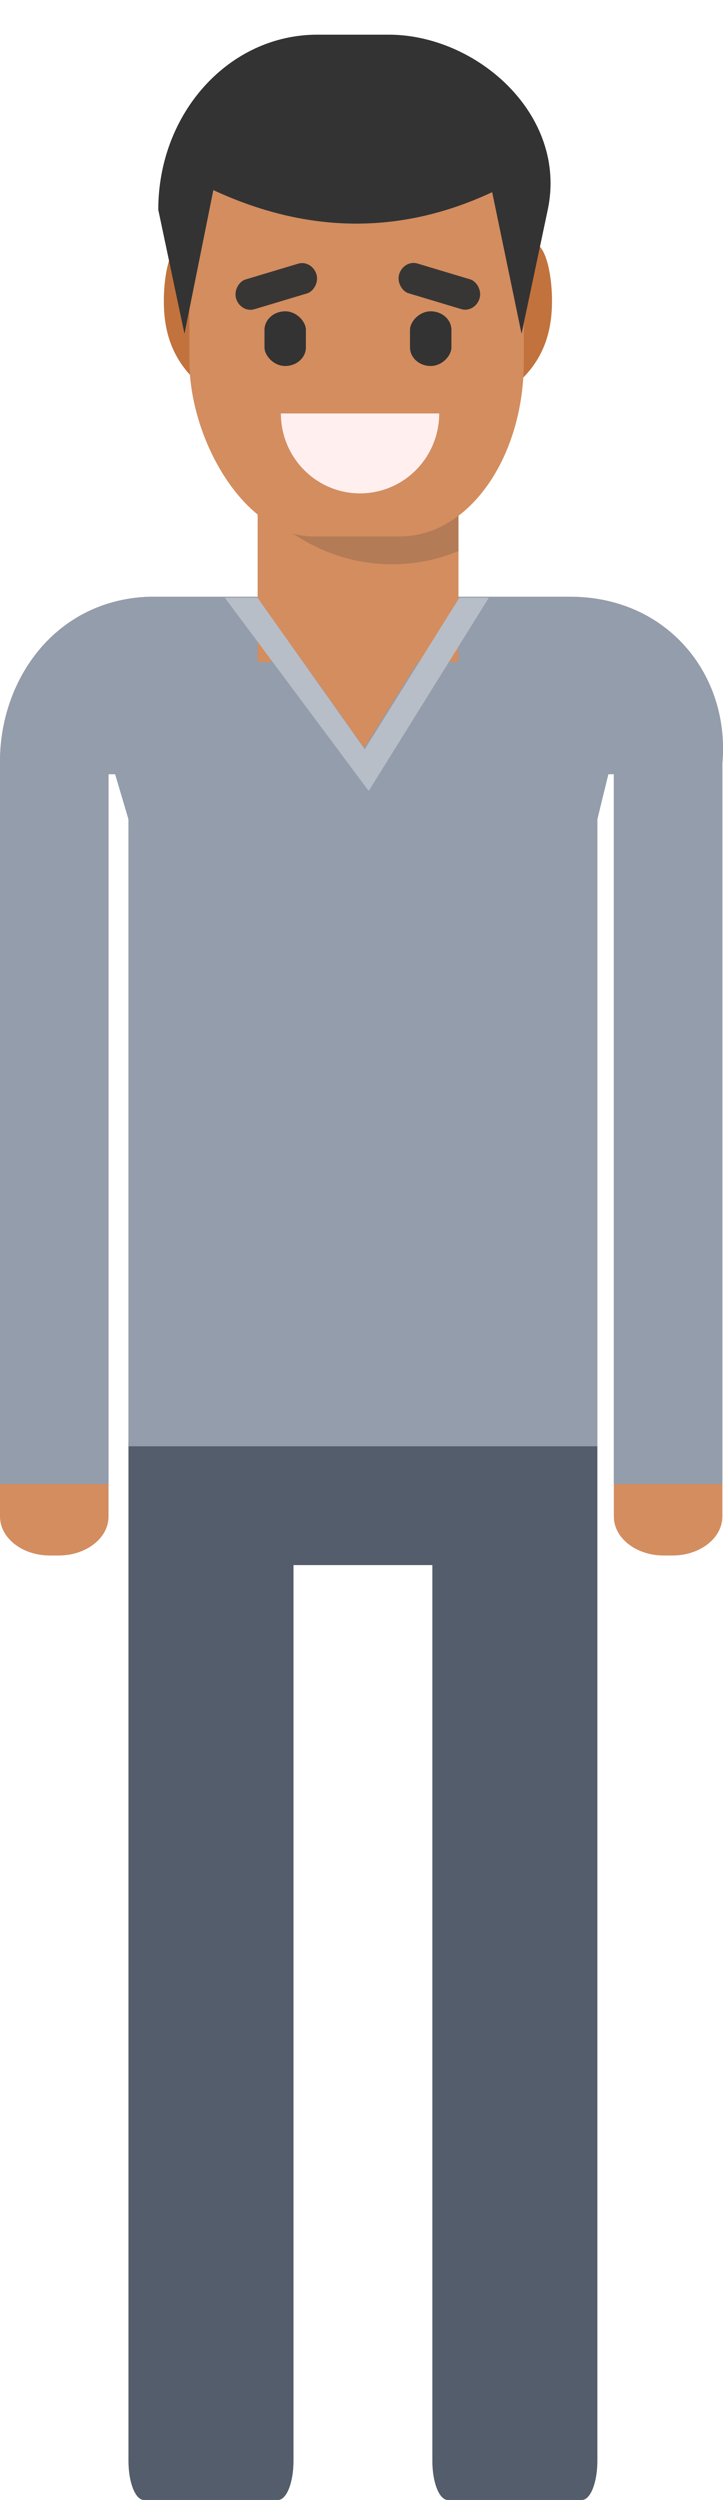
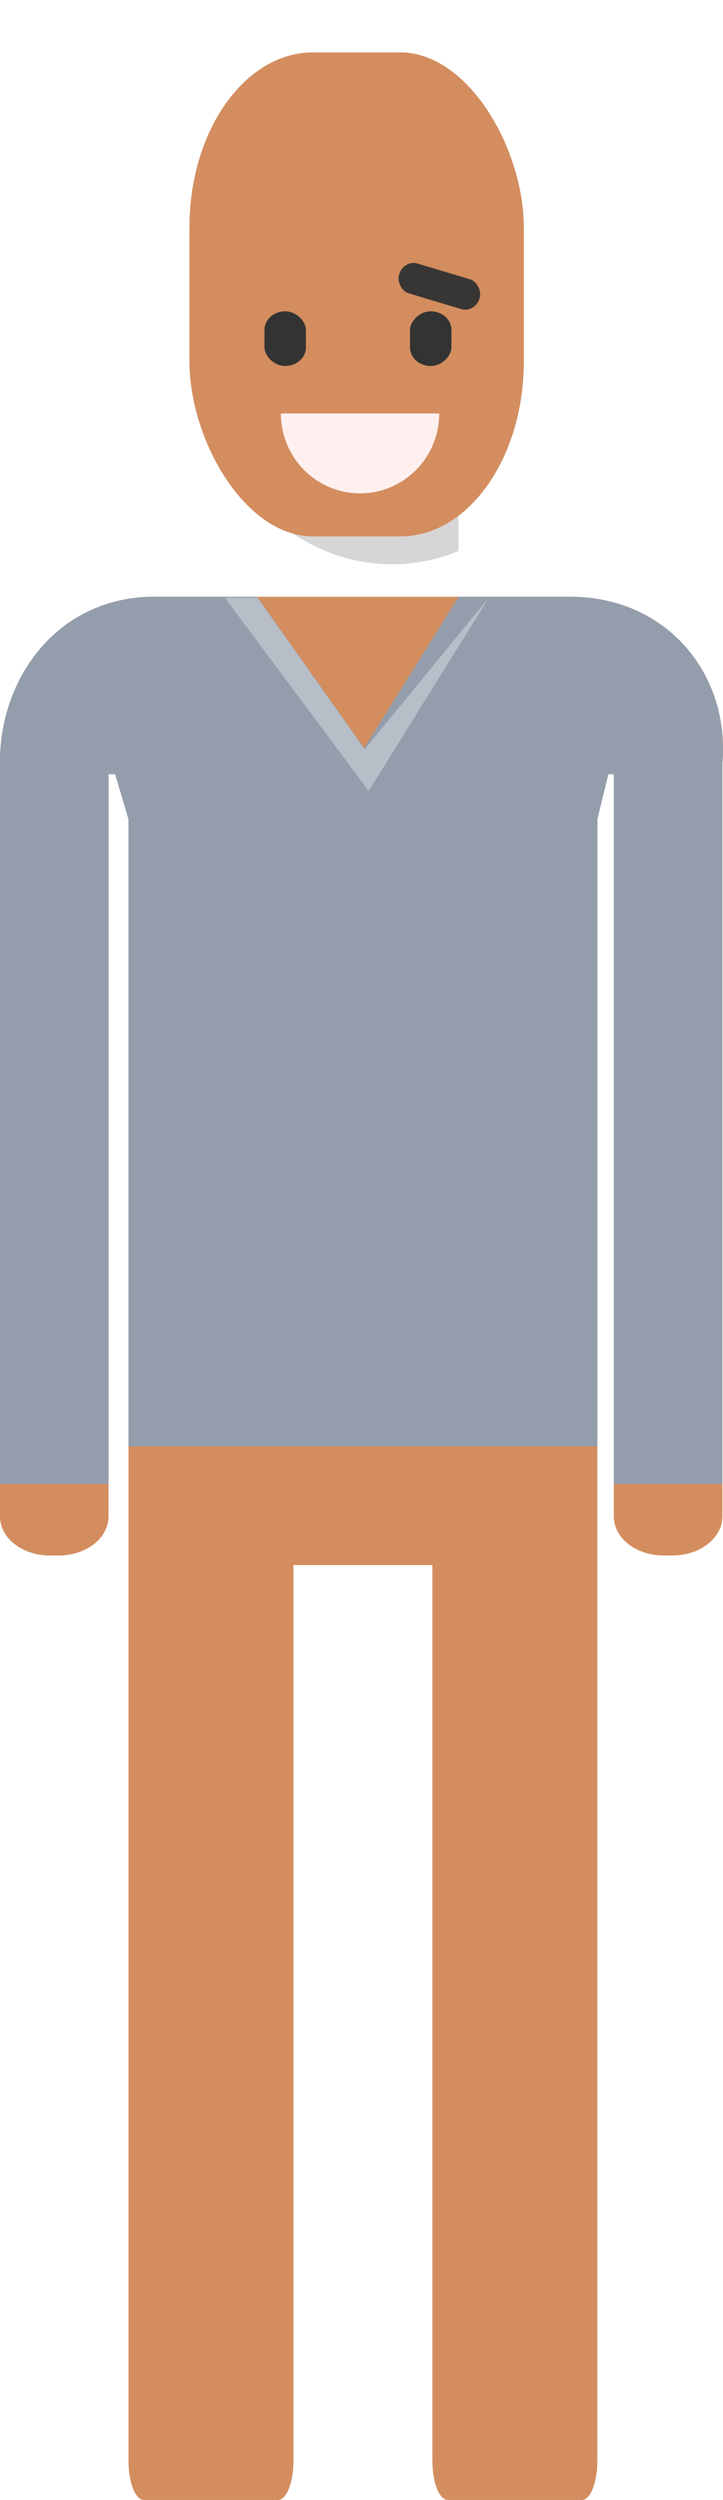
<svg xmlns="http://www.w3.org/2000/svg" xmlns:ns1="http://sodipodi.sourceforge.net/DTD/sodipodi-0.dtd" xmlns:ns2="http://www.inkscape.org/namespaces/inkscape" xmlns:xlink="http://www.w3.org/1999/xlink" width="460.313" height="1591.19" viewBox="0 0 121.791 421.002" version="1.1" id="svg8" ns1:docname="smiling-person2.svg" ns2:version="0.92.4 (5da689c313, 2019-01-14)">
  <defs id="defs2" />
  <ns1:namedview id="base" pagecolor="#ffffff" bordercolor="#666666" borderopacity="1.0" ns2:pageopacity="0.0" ns2:pageshadow="2" ns2:zoom="0.33" ns2:cx="407.45355" ns2:cy="875.3298" ns2:document-units="px" ns2:current-layer="layer1" showgrid="false" units="px" ns2:window-width="1026" ns2:window-height="1021" ns2:window-x="886" ns2:window-y="0" ns2:window-maximized="0" fit-margin-top="0" fit-margin-left="0" fit-margin-right="0" fit-margin-bottom="0" />
  <g ns2:label="Layer 1" ns2:groupmode="layer" id="layer1" transform="translate(-106.95,-14.711)">
    <path style="opacity:1;vector-effect:none;fill:#d38d5f;fill-opacity:1;stroke:none;stroke-width:0.485;stroke-linecap:butt;stroke-linejoin:miter;stroke-miterlimit:4;stroke-dasharray:none;stroke-dashoffset:0;stroke-opacity:1;marker:none;paint-order:stroke markers fill;font-variant-east_asian:normal" d="m 132.08,115.203 c -15.837,0.552 -25.13,13.965 -25.13,27.733 v 127.152 c 0,3.643 3.751,6.576 8.41,6.576 h 1.463 c 4.659,0 8.41,-2.933 8.41,-6.576 V 143.512 h 1.112 l 2.252,9.2 v 276.425 c 0,3.643 1.162,6.576 2.606,6.576 h 22.575 c 1.444,0 2.607,-2.933 2.607,-6.576 V 278.273 h 23.4 v 150.863 c 0,3.643 1.162,6.576 2.606,6.576 h 22.575 c 1.444,0 2.607,-2.933 2.607,-6.576 V 152.712 l 1.86,-9.2 h 0.918 v 126.576 c 0,3.643 3.751,6.576 8.41,6.576 h 1.463 c 4.659,0 8.41,-2.933 8.41,-6.576 v -126.832 c 1.316,-15.003 -9.377,-28.085 -25.714,-28.053 z" id="rect896" ns2:connector-curvature="0" ns1:nodetypes="ccsssscccssssccsssscccssssccc" />
-     <path style="opacity:1;vector-effect:none;fill:#535d6c;fill-opacity:1;stroke:none;stroke-width:0.485;stroke-linecap:butt;stroke-linejoin:miter;stroke-miterlimit:4;stroke-dasharray:none;stroke-dashoffset:0;stroke-opacity:1;marker:none;paint-order:stroke markers fill" d="m 129.867,255.917 c -0.454,0 -0.884,0.614 -1.271,1.708 v 171.512 c 0,3.643 1.163,6.576 2.607,6.576 h 22.575 c 1.444,0 2.607,-2.933 2.607,-6.576 V 278.273 h 23.4 v 150.863 c 0,3.643 1.163,6.576 2.607,6.576 h 22.575 c 1.444,0 2.607,-2.933 2.607,-6.576 V 258.231 c -0.436,-1.476 -0.936,-2.314 -1.469,-2.314 z" id="use1892" ns2:connector-curvature="0" />
    <path ns2:connector-curvature="0" style="opacity:1;vector-effect:none;fill:#939dac;fill-opacity:1;stroke:none;stroke-width:0.485;stroke-linecap:butt;stroke-linejoin:miter;stroke-miterlimit:4;stroke-dasharray:none;stroke-dashoffset:0;stroke-opacity:1;marker:none;paint-order:stroke markers fill" d="m 132.08,115.203 c -15.837,0.552 -25.13,13.965 -25.13,27.733 v 121.688 h 18.282 V 145.1 h 1.112 l 2.252,7.612 v 105.562 h 78.976 V 152.712 l 1.86,-7.612 h 0.918 v 119.524 h 18.282 V 143.256 c 1.316,-15.003 -9.377,-28.085 -25.714,-28.053 h -18.705 l -15.92,25.487 -18.04,-25.487 z" id="rect896-2" ns1:nodetypes="cscccccccccccccccccc" />
    <g transform="translate(264.583,28.112)" id="g1710-5" style="opacity:1">
-       <path ns1:nodetypes="csscc" ns2:connector-curvature="0" id="path890-7-6" d="m -123.242,51.916 c -5.888,-4.571 -6.827,-10.284 -6.793,-14.911 0.033,-4.473 1.16,-9.444 3.148,-9.444 1.988,0 5.964,0.497 5.964,0.497 z" style="opacity:1;vector-effect:none;fill:#c2723d;fill-opacity:1;stroke:none;stroke-width:0.485;stroke-linecap:butt;stroke-linejoin:miter;stroke-miterlimit:4;stroke-dasharray:none;stroke-dashoffset:0;stroke-opacity:1;marker:none;paint-order:stroke markers fill" />
      <use style="fill:#c2723d;fill-opacity:1" height="100%" width="100%" transform="matrix(-1,0,0,1,-194.683,-1.1859176e-6)" id="use906-5-2" xlink:href="#path890-7-6" y="0" x="0" />
-       <rect ry="0" rx="0" y="67.283" x="-114.233" height="30.796" width="33.832" id="rect999-9" style="opacity:1;vector-effect:none;fill:#d38d5f;fill-opacity:1;stroke:none;stroke-width:0.485;stroke-linecap:butt;stroke-linejoin:miter;stroke-miterlimit:4;stroke-dasharray:none;stroke-dashoffset:0;stroke-opacity:1;marker:none;paint-order:stroke markers fill" />
      <path id="use1032-1" d="m -114.233,67.283 v 4.133 c 6.016,6.358 13.936,10.211 22.638,10.211 3.925,0 7.69,-0.786 11.194,-2.229 V 67.283 Z" style="opacity:0.2;vector-effect:none;fill:#333333;fill-opacity:1;stroke:none;stroke-width:0.485;stroke-linecap:butt;stroke-linejoin:miter;stroke-miterlimit:4;stroke-dasharray:none;stroke-dashoffset:0;stroke-opacity:1;marker:none;paint-order:stroke markers fill" ns2:connector-curvature="0" />
      <rect ry="29.491" rx="20.827" y="-4.581" x="-125.724" height="81.515" width="56.331" id="rect888-3-2" style="opacity:1;vector-effect:none;fill:#d38d5f;fill-opacity:1;stroke:none;stroke-width:0.485;stroke-linecap:butt;stroke-linejoin:miter;stroke-miterlimit:4;stroke-dasharray:none;stroke-dashoffset:0;stroke-opacity:1;marker:none;paint-order:stroke markers fill" />
      <path d="m -83.645,56.224 a 13.337,13.464 0 0 1 -6.669,11.66 13.337,13.464 0 0 1 -13.337,0 13.337,13.464 0 0 1 -6.669,-11.66 l 13.337,0 z" ns1:end="3.1415927" ns1:start="0" ns1:ry="13.464257" ns1:rx="13.337236" ns1:cy="56.223682" ns1:cx="-96.982048" ns1:type="arc" id="path908-5-7" style="opacity:1;vector-effect:none;fill:#ffefef;fill-opacity:1;stroke:none;stroke-width:0.372;stroke-linecap:butt;stroke-linejoin:miter;stroke-miterlimit:4;stroke-dasharray:none;stroke-dashoffset:0;stroke-opacity:1;marker:none;paint-order:stroke markers fill" />
-       <path ns1:nodetypes="sscccccsss" ns2:connector-curvature="0" id="rect888-6-6-0" d="m -104.181,-7.563 c -14.843,0 -26.792,13.154 -26.792,29.492 l 4.414,20.875 0.303,-1.508 4.561,-22.681 c 15.876,7.361 31.535,7.564 46.97,0.345 l 4.948,23.844 4.414,-20.875 C -61.983,5.944 -77.313,-7.563 -92.156,-7.563 Z" style="opacity:1;vector-effect:none;fill:#333333;fill-opacity:1;stroke:none;stroke-width:0.485;stroke-linecap:butt;stroke-linejoin:miter;stroke-miterlimit:4;stroke-dasharray:none;stroke-dashoffset:0;stroke-opacity:1;marker:none;paint-order:stroke markers fill" />
      <rect style="opacity:1;vector-effect:none;fill:#333333;fill-opacity:1;stroke:none;stroke-width:0.233;stroke-linecap:butt;stroke-linejoin:miter;stroke-miterlimit:4;stroke-dasharray:none;stroke-dashoffset:0;stroke-opacity:1;marker:none;paint-order:stroke markers fill" id="rect984-9" width="6.976" height="9.209" x="-113.08" y="39.025" ry="3.131" rx="3.488" />
-       <rect style="opacity:1;vector-effect:none;fill:#333333;fill-opacity:0.964;stroke:none;stroke-width:0.233;stroke-linecap:butt;stroke-linejoin:miter;stroke-miterlimit:4;stroke-dasharray:none;stroke-dashoffset:0;stroke-opacity:1;marker:none;paint-order:stroke markers fill" id="rect986-3" width="5.228" height="14.135" x="-1.188" y="109.352" ry="2.415" rx="2.614" transform="rotate(73.291)" />
      <rect transform="scale(-1,1)" rx="3.488" ry="3.131" y="39.025" x="81.591" height="9.209" width="6.976" id="rect978-6" style="opacity:1;vector-effect:none;fill:#333333;fill-opacity:1;stroke:none;stroke-width:0.233;stroke-linecap:butt;stroke-linejoin:miter;stroke-miterlimit:4;stroke-dasharray:none;stroke-dashoffset:0;stroke-opacity:1;marker:none;paint-order:stroke markers fill" />
      <rect transform="matrix(-0.288,0.958,0.958,0.288,0,0)" rx="2.614" ry="2.415" y="-77.1" x="54.782" height="14.135" width="5.228" id="rect980-0" style="opacity:1;vector-effect:none;fill:#333333;fill-opacity:0.964;stroke:none;stroke-width:0.233;stroke-linecap:butt;stroke-linejoin:miter;stroke-miterlimit:4;stroke-dasharray:none;stroke-dashoffset:0;stroke-opacity:1;marker:none;paint-order:stroke markers fill" />
    </g>
-     <path style="opacity:1;vector-effect:none;fill:#b7bec8;fill-opacity:1;stroke:none;stroke-width:1.834;stroke-linecap:butt;stroke-linejoin:miter;stroke-miterlimit:4;stroke-dasharray:none;stroke-dashoffset:0;stroke-opacity:1;marker:none;paint-order:stroke markers fill" d="M 142.9 379.814 L 234.363 502.645 L 310.742 379.814 L 292.016 379.814 L 231.844 476.143 L 163.66 379.814 L 142.9 379.814 z " transform="matrix(0.265,0,0,0.265,106.95,14.711)" id="rect896-2-7" />
+     <path style="opacity:1;vector-effect:none;fill:#b7bec8;fill-opacity:1;stroke:none;stroke-width:1.834;stroke-linecap:butt;stroke-linejoin:miter;stroke-miterlimit:4;stroke-dasharray:none;stroke-dashoffset:0;stroke-opacity:1;marker:none;paint-order:stroke markers fill" d="M 142.9 379.814 L 234.363 502.645 L 310.742 379.814 L 231.844 476.143 L 163.66 379.814 L 142.9 379.814 z " transform="matrix(0.265,0,0,0.265,106.95,14.711)" id="rect896-2-7" />
  </g>
</svg>